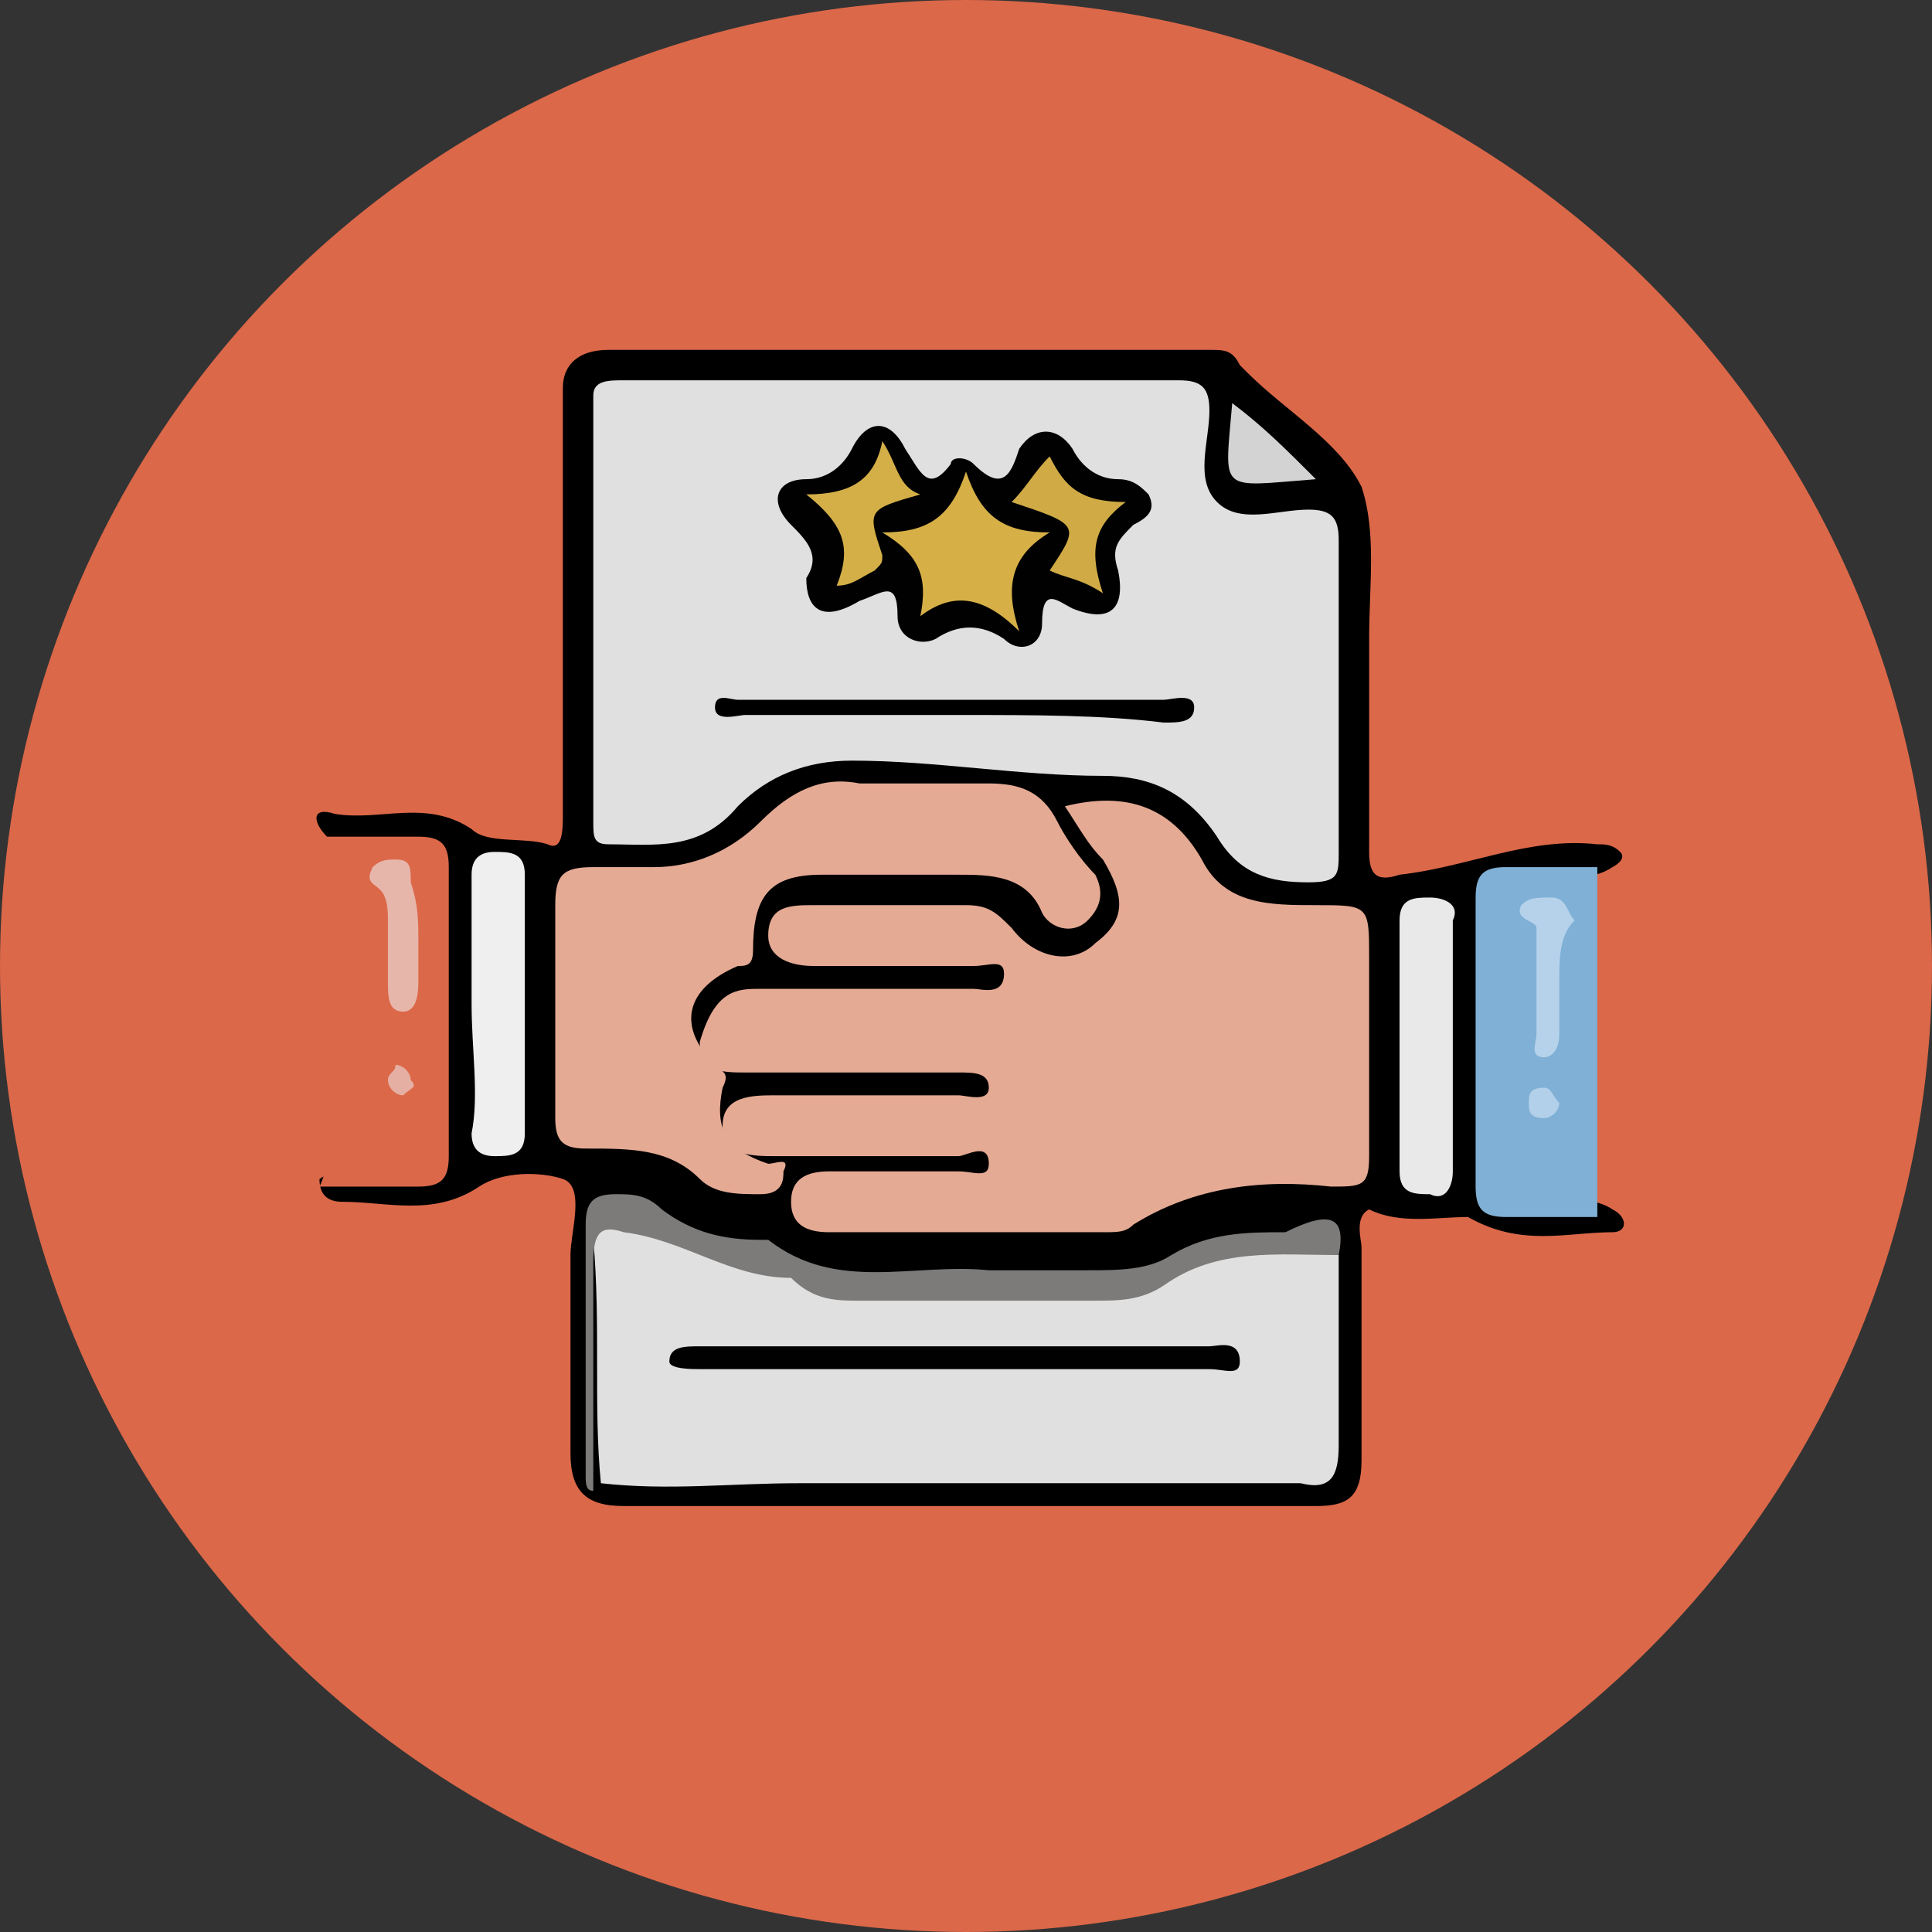
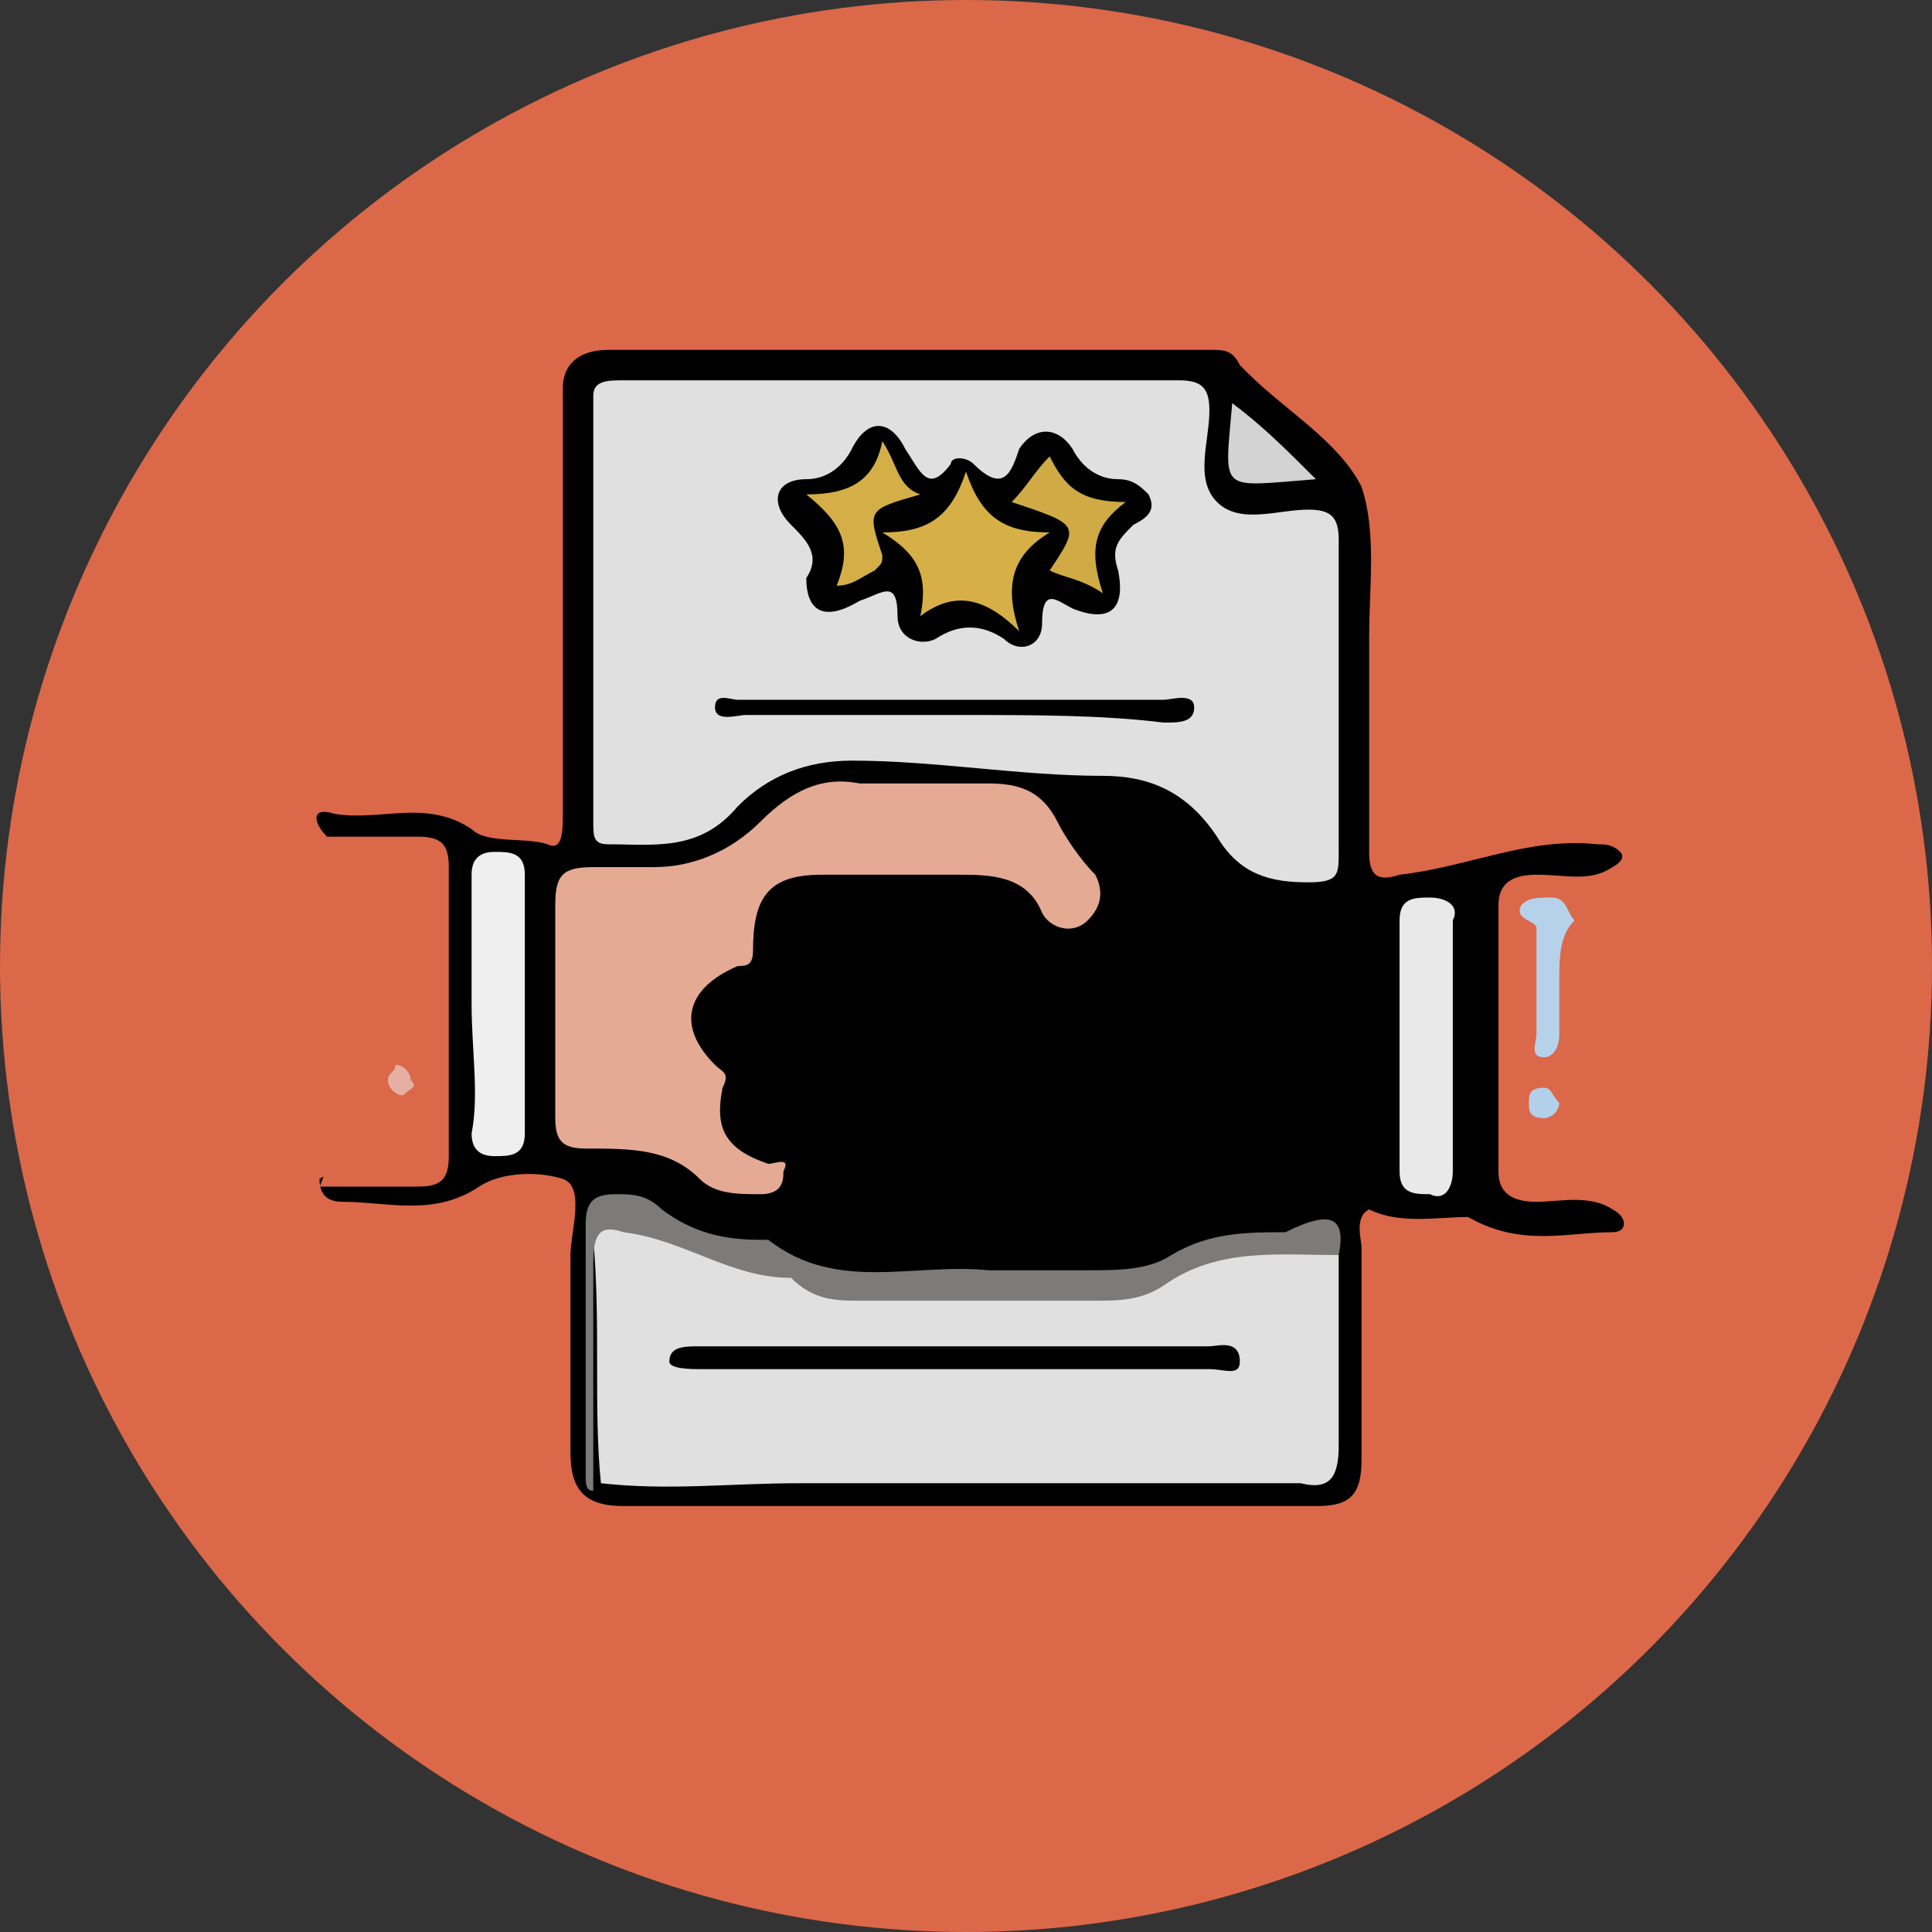
<svg xmlns="http://www.w3.org/2000/svg" version="1.1" id="_Слой_2" x="0px" y="0px" viewBox="0 0 25.4 25.4" style="enable-background:new 0 0 25.4 25.4;" xml:space="preserve">
  <rect x="0" y="0" width="25.4" height="25.4" fill="#333333" stroke="none" />
  <style type="text/css">
	.st0{fill:#DB6849;}
	.st1{fill:#80B0D5;}
	.st2{fill:#E0E0E0;}
	.st3{fill:#E5AA94;}
	.st4{fill:#7C7B7A;}
	.st5{fill:#E9E9E9;}
	.st6{fill:#EFEFEF;}
	.st7{fill:#D3D3D3;}
	.st8{fill:#E7B6AB;}
	.st9{fill:#E6AFA3;}
	.st10{fill:#B6D2EB;}
	.st11{fill:#B3D0EA;}
	.st12{fill:#010101;}
	.st13{fill:#D6B047;}
	.st14{fill:#D0AB45;}
	.st15{fill:#D4AF47;}
</style>
  <g id="_Слой_1-2">
    <g>
      <circle class="st0" cx="12.7" cy="12.7" r="12.7" />
      <g>
        <path d="M18,15.9c-0.2,0.1-0.1,0.4-0.1,0.5c0,0.9,0,1.8,0,2.8c0,0.5-0.2,0.6-0.6,0.6c-3,0-6.1,0-9.1,0c-0.5,0-0.7-0.2-0.7-0.7     c0-0.9,0-1.7,0-2.6c0-0.3,0.2-0.9-0.1-1c-0.3-0.1-0.8-0.1-1.1,0.1c-0.6,0.4-1.2,0.2-1.8,0.2c-0.2,0-0.3-0.1-0.3-0.3     c0.3-0.2,0.6-0.1,0.9-0.1c0.4,0,0.6-0.1,0.6-0.5c0-1.1,0-2.2,0-3.3c0-0.3-0.1-0.5-0.5-0.5c-0.3,0-0.7,0.1-0.9-0.1     c-0.2-0.2-0.2-0.4,0.1-0.3c0.6,0.1,1.2-0.2,1.8,0.2c0.2,0.2,0.7,0.1,1,0.2c0.2,0.1,0.2-0.2,0.2-0.4c0-1.7,0-3.4,0-5.2     c0-0.1,0-0.3,0-0.4c0-0.3,0.2-0.5,0.6-0.5c2.6,0,5.2,0,7.9,0c0.2,0,0.3,0,0.4,0.2c0,0,0.1,0.1,0.1,0.1c0.5,0.5,1.2,0.9,1.5,1.5     c0.2,0.6,0.1,1.3,0.1,2c0,0.9,0,1.8,0,2.8c0,0.3,0.1,0.4,0.4,0.3c0.9-0.1,1.7-0.5,2.6-0.4c0.1,0,0.2,0,0.3,0.1s-0.1,0.2-0.1,0.2     c-0.3,0.2-0.6,0.1-1,0.1c-0.3,0-0.5,0.1-0.5,0.4c0,1.2,0,2.3,0,3.5c0,0.3,0.2,0.4,0.5,0.4c0.3,0,0.7-0.1,1,0.1     c0.2,0.1,0.2,0.3,0,0.3c-0.6,0-1.2,0.2-1.9-0.2C18.9,16,18.4,16.1,18,15.9L18,15.9z" />
        <path class="st0" d="M4.3,11c0.4,0,0.8,0,1.2,0c0.3,0,0.4,0.1,0.4,0.4c0,1.2,0,2.5,0,3.8c0,0.3-0.1,0.4-0.4,0.4     c-0.4,0-0.8,0-1.3,0c0.1-0.2,0.1-0.4,0.1-0.6C4.3,13.7,4.3,12.3,4.3,11L4.3,11z" />
-         <path class="st1" d="M21,16c-0.4,0-0.8,0-1.2,0c-0.3,0-0.4-0.1-0.4-0.4c0-1.3,0-2.5,0-3.8c0-0.3,0.1-0.4,0.4-0.4     c0.4,0,0.8,0,1.2,0C21,13,21,14.5,21,16z" />
        <path class="st2" d="M11.9,5c1.2,0,2.4,0,3.6,0c0.3,0,0.4,0.1,0.4,0.4c0,0.4-0.2,0.9,0.1,1.2c0.3,0.3,0.8,0.1,1.2,0.1     c0.3,0,0.4,0.1,0.4,0.4c0,1.4,0,2.7,0,4.1c0,0.3,0,0.4-0.4,0.4c-0.5,0-0.9-0.1-1.2-0.6c-0.4-0.6-0.9-0.8-1.5-0.8     c-1.1,0-2.2-0.2-3.3-0.2c-0.6,0-1.1,0.2-1.5,0.6c-0.5,0.6-1.1,0.5-1.7,0.5c-0.2,0-0.2-0.1-0.2-0.3c0-1.9,0-3.7,0-5.6     C7.8,5,8,5,8.2,5C9.4,5,10.7,5,11.9,5L11.9,5z" />
-         <path class="st3" d="M14,10.6c0.8-0.2,1.4,0,1.8,0.7c0.3,0.6,0.9,0.6,1.5,0.6c0.7,0,0.7,0,0.7,0.7c0,0.9,0,1.7,0,2.6     c0,0.4-0.1,0.4-0.5,0.4c-0.9-0.1-1.8,0-2.6,0.5c-0.1,0.1-0.2,0.1-0.4,0.1c-1.2,0-2.4,0-3.6,0c-0.3,0-0.5-0.1-0.5-0.4     c0-0.3,0.2-0.4,0.5-0.4c0.6,0,1.1,0,1.7,0c0.2,0,0.4,0.1,0.4-0.1c0-0.3-0.3-0.1-0.4-0.1c-0.8,0-1.6,0-2.4,0c-0.3,0-0.7,0-0.7-0.4     s0.4-0.4,0.7-0.4c0.8,0,1.6,0,2.4,0c0.1,0,0.4,0.1,0.4-0.1c0-0.2-0.2-0.2-0.4-0.2c-0.9,0-1.9,0-2.8,0c-0.3,0-0.6,0-0.6-0.4     C9.4,13,9.7,13,10,13c0.9,0,1.9,0,2.8,0c0.1,0,0.4,0.1,0.4-0.2c0-0.2-0.2-0.1-0.4-0.1c-0.7,0-1.4,0-2.1,0c-0.3,0-0.6-0.1-0.6-0.4     c0-0.4,0.3-0.4,0.6-0.4c0.7,0,1.3,0,2,0c0.3,0,0.4,0.1,0.6,0.3c0.3,0.4,0.8,0.5,1.1,0.2c0.4-0.3,0.4-0.6,0.1-1.1     C14.3,11.1,14.2,10.9,14,10.6L14,10.6z" />
        <path class="st2" d="M17.6,16.5c0,0.8,0,1.6,0,2.5c0,0.4-0.1,0.6-0.5,0.5c-2.2,0-4.4,0-6.6,0c-0.9,0-1.7,0.1-2.6,0     c-0.1-1,0-2.1-0.1-3.2c0-0.2,0.1-0.2,0.3-0.3c0.2,0,0.5,0,0.7,0.1c0.4,0.3,0.9,0.4,1.4,0.5c0,0,0.1,0,0.1,0     c1.4,0.6,2.9,0.3,4.3,0.3c0.4,0,0.7-0.2,1.1-0.4C16.3,16.3,16.9,16.2,17.6,16.5L17.6,16.5z" />
        <path class="st3" d="M7.3,13.3c0-0.5,0-0.9,0-1.4c0-0.4,0.1-0.5,0.5-0.5c0.3,0,0.5,0,0.8,0c0.5,0,1-0.2,1.4-0.6     c0.4-0.4,0.8-0.6,1.3-0.5c0.6,0,1.1,0,1.7,0c0.4,0,0.7,0.1,0.9,0.5c0.1,0.2,0.3,0.5,0.5,0.7c0.1,0.2,0.1,0.4-0.1,0.6     c-0.2,0.2-0.5,0.1-0.6-0.1c-0.2-0.5-0.7-0.5-1.1-0.5c-0.6,0-1.2,0-1.8,0c-0.7,0-0.9,0.3-0.9,1c0,0.2-0.1,0.2-0.2,0.2     C9,13,8.9,13.5,9.4,14c0.1,0.1,0.2,0.1,0.1,0.3c-0.1,0.5,0,0.8,0.6,1c0.1,0,0.3-0.1,0.2,0.1c0,0.1,0,0.3-0.3,0.3     c-0.3,0-0.6,0-0.8-0.2c-0.4-0.4-0.9-0.4-1.5-0.4c-0.3,0-0.4-0.1-0.4-0.4C7.3,14.3,7.3,13.8,7.3,13.3L7.3,13.3z" />
        <path class="st4" d="M17.6,16.5c-0.8,0-1.6-0.1-2.3,0.4c-0.3,0.2-0.6,0.2-0.9,0.2c-1,0-2,0-3.1,0c-0.3,0-0.6,0-0.9-0.3     c0,0,0,0,0,0c-0.8,0-1.4-0.5-2.2-0.6c-0.3-0.1-0.4,0-0.4,0.4c0,1,0,2,0,3c-0.1,0-0.1-0.1-0.1-0.2c0-1.1,0-2.2,0-3.3     c0-0.3,0.1-0.4,0.4-0.4c0.2,0,0.4,0,0.6,0.2c0.4,0.3,0.8,0.4,1.3,0.4c0,0,0.1,0,0.1,0c0.9,0.7,1.9,0.3,2.9,0.4c0.4,0,0.9,0,1.3,0     c0.4,0,0.8,0,1.1-0.2c0.5-0.3,1-0.3,1.5-0.3C17.5,15.9,17.7,16,17.6,16.5L17.6,16.5z" />
        <path class="st5" d="M19.1,13.8c0,0.5,0,1.1,0,1.6c0,0.2-0.1,0.4-0.3,0.3c-0.2,0-0.4,0-0.4-0.3c0-1.1,0-2.2,0-3.3     c0-0.3,0.2-0.3,0.4-0.3c0.2,0,0.4,0.1,0.3,0.3C19.1,12.7,19.1,13.2,19.1,13.8z" />
        <path class="st6" d="M6.2,13.2c0-0.6,0-1.1,0-1.7c0-0.2,0.1-0.3,0.3-0.3c0.2,0,0.4,0,0.4,0.3c0,1.1,0,2.3,0,3.4     c0,0.3-0.2,0.3-0.4,0.3c-0.2,0-0.3-0.1-0.3-0.3C6.3,14.4,6.2,13.8,6.2,13.2z" />
        <path class="st7" d="M17.3,6.3c-1.3,0.1-1.2,0.2-1.1-1C16.6,5.6,16.9,5.9,17.3,6.3z" />
-         <path class="st8" d="M5.5,12.4c0,0.2,0,0.4,0,0.5c0,0.1,0,0.4-0.2,0.4c-0.2,0-0.2-0.2-0.2-0.4c0-0.3,0-0.5,0-0.8     c0-0.1,0-0.3-0.1-0.4c-0.1-0.1-0.2-0.1-0.1-0.3c0.1-0.1,0.2-0.1,0.3-0.1c0.2,0,0.2,0.1,0.2,0.3C5.5,11.9,5.5,12.1,5.5,12.4     L5.5,12.4L5.5,12.4z" />
        <path class="st9" d="M5.3,14.4c-0.1,0-0.2-0.1-0.2-0.2c0-0.1,0.1-0.1,0.1-0.2c0.1,0,0.2,0.1,0.2,0.2C5.5,14.3,5.4,14.3,5.3,14.4z     " />
        <path class="st10" d="M20.5,12.9c0,0.2,0,0.5,0,0.7c0,0.2-0.1,0.3-0.2,0.3c-0.2,0-0.1-0.2-0.1-0.3c0-0.4,0-0.7,0-1.1     c0-0.1,0-0.2,0-0.3s-0.3-0.1-0.2-0.3c0.1-0.1,0.2-0.1,0.4-0.1c0.2,0,0.2,0.2,0.3,0.3C20.5,12.3,20.5,12.6,20.5,12.9L20.5,12.9     L20.5,12.9z" />
        <path class="st11" d="M20.5,14.5c0,0.1-0.1,0.2-0.2,0.2c-0.2,0-0.2-0.1-0.2-0.2c0-0.1,0-0.2,0.2-0.2     C20.4,14.3,20.4,14.4,20.5,14.5L20.5,14.5z" />
        <path class="st12" d="M10.6,7.6c0.2-0.3,0-0.5-0.2-0.7c-0.3-0.3-0.2-0.6,0.2-0.6c0.3,0,0.5-0.2,0.6-0.4c0.2-0.4,0.5-0.4,0.7,0     c0.2,0.3,0.3,0.6,0.6,0.2c0-0.1,0.2-0.1,0.3,0c0.4,0.4,0.5,0.1,0.6-0.2c0.2-0.3,0.5-0.3,0.7,0c0.1,0.2,0.3,0.4,0.6,0.4     c0.2,0,0.3,0.1,0.4,0.2c0.1,0.2,0,0.3-0.2,0.4c-0.2,0.2-0.3,0.3-0.2,0.6C14.8,8,14.6,8.2,14.1,8c-0.2-0.1-0.4-0.3-0.4,0.2     c0,0.3-0.3,0.4-0.5,0.2c-0.3-0.2-0.6-0.2-0.9,0c-0.2,0.1-0.5,0-0.5-0.3c0-0.5-0.2-0.3-0.5-0.2C10.8,8.2,10.6,8,10.6,7.6L10.6,7.6     z" />
        <path d="M12.6,9.4c-0.9,0-1.9,0-2.8,0c-0.1,0-0.4,0.1-0.4-0.1c0-0.2,0.2-0.1,0.3-0.1c1.9,0,3.8,0,5.6,0c0.1,0,0.4-0.1,0.4,0.1     c0,0.2-0.2,0.2-0.4,0.2C14.5,9.4,13.6,9.4,12.6,9.4L12.6,9.4z" />
        <path class="st12" d="M12.6,17.7c1.1,0,2.2,0,3.3,0c0.1,0,0.4-0.1,0.4,0.2c0,0.2-0.2,0.1-0.4,0.1c-2.2,0-4.4,0-6.7,0     c-0.1,0-0.4,0-0.4-0.1c0-0.2,0.2-0.2,0.4-0.2C10.4,17.7,11.5,17.7,12.6,17.7L12.6,17.7z" />
        <path class="st13" d="M12.1,8.1c0.1-0.5,0-0.8-0.5-1.1c0.6,0,0.9-0.2,1.1-0.8c0.2,0.6,0.5,0.8,1.1,0.8c-0.5,0.3-0.6,0.7-0.4,1.3     C12.9,7.8,12.5,7.8,12.1,8.1z" />
        <path class="st14" d="M14.8,6.6c-0.4,0.3-0.5,0.6-0.3,1.2c-0.3-0.2-0.5-0.2-0.7-0.3c0.4-0.6,0.4-0.6-0.5-0.9     c0.2-0.2,0.3-0.4,0.5-0.6C14,6.4,14.2,6.6,14.8,6.6L14.8,6.6z" />
        <path class="st15" d="M12.1,6.5c-0.7,0.2-0.7,0.2-0.5,0.8c0,0.1,0,0.1-0.1,0.2c-0.2,0.1-0.3,0.2-0.5,0.2c0.2-0.5,0.1-0.8-0.4-1.2     c0.6,0,0.9-0.2,1-0.7C11.8,6.1,11.8,6.4,12.1,6.5L12.1,6.5z" />
      </g>
    </g>
  </g>
</svg>